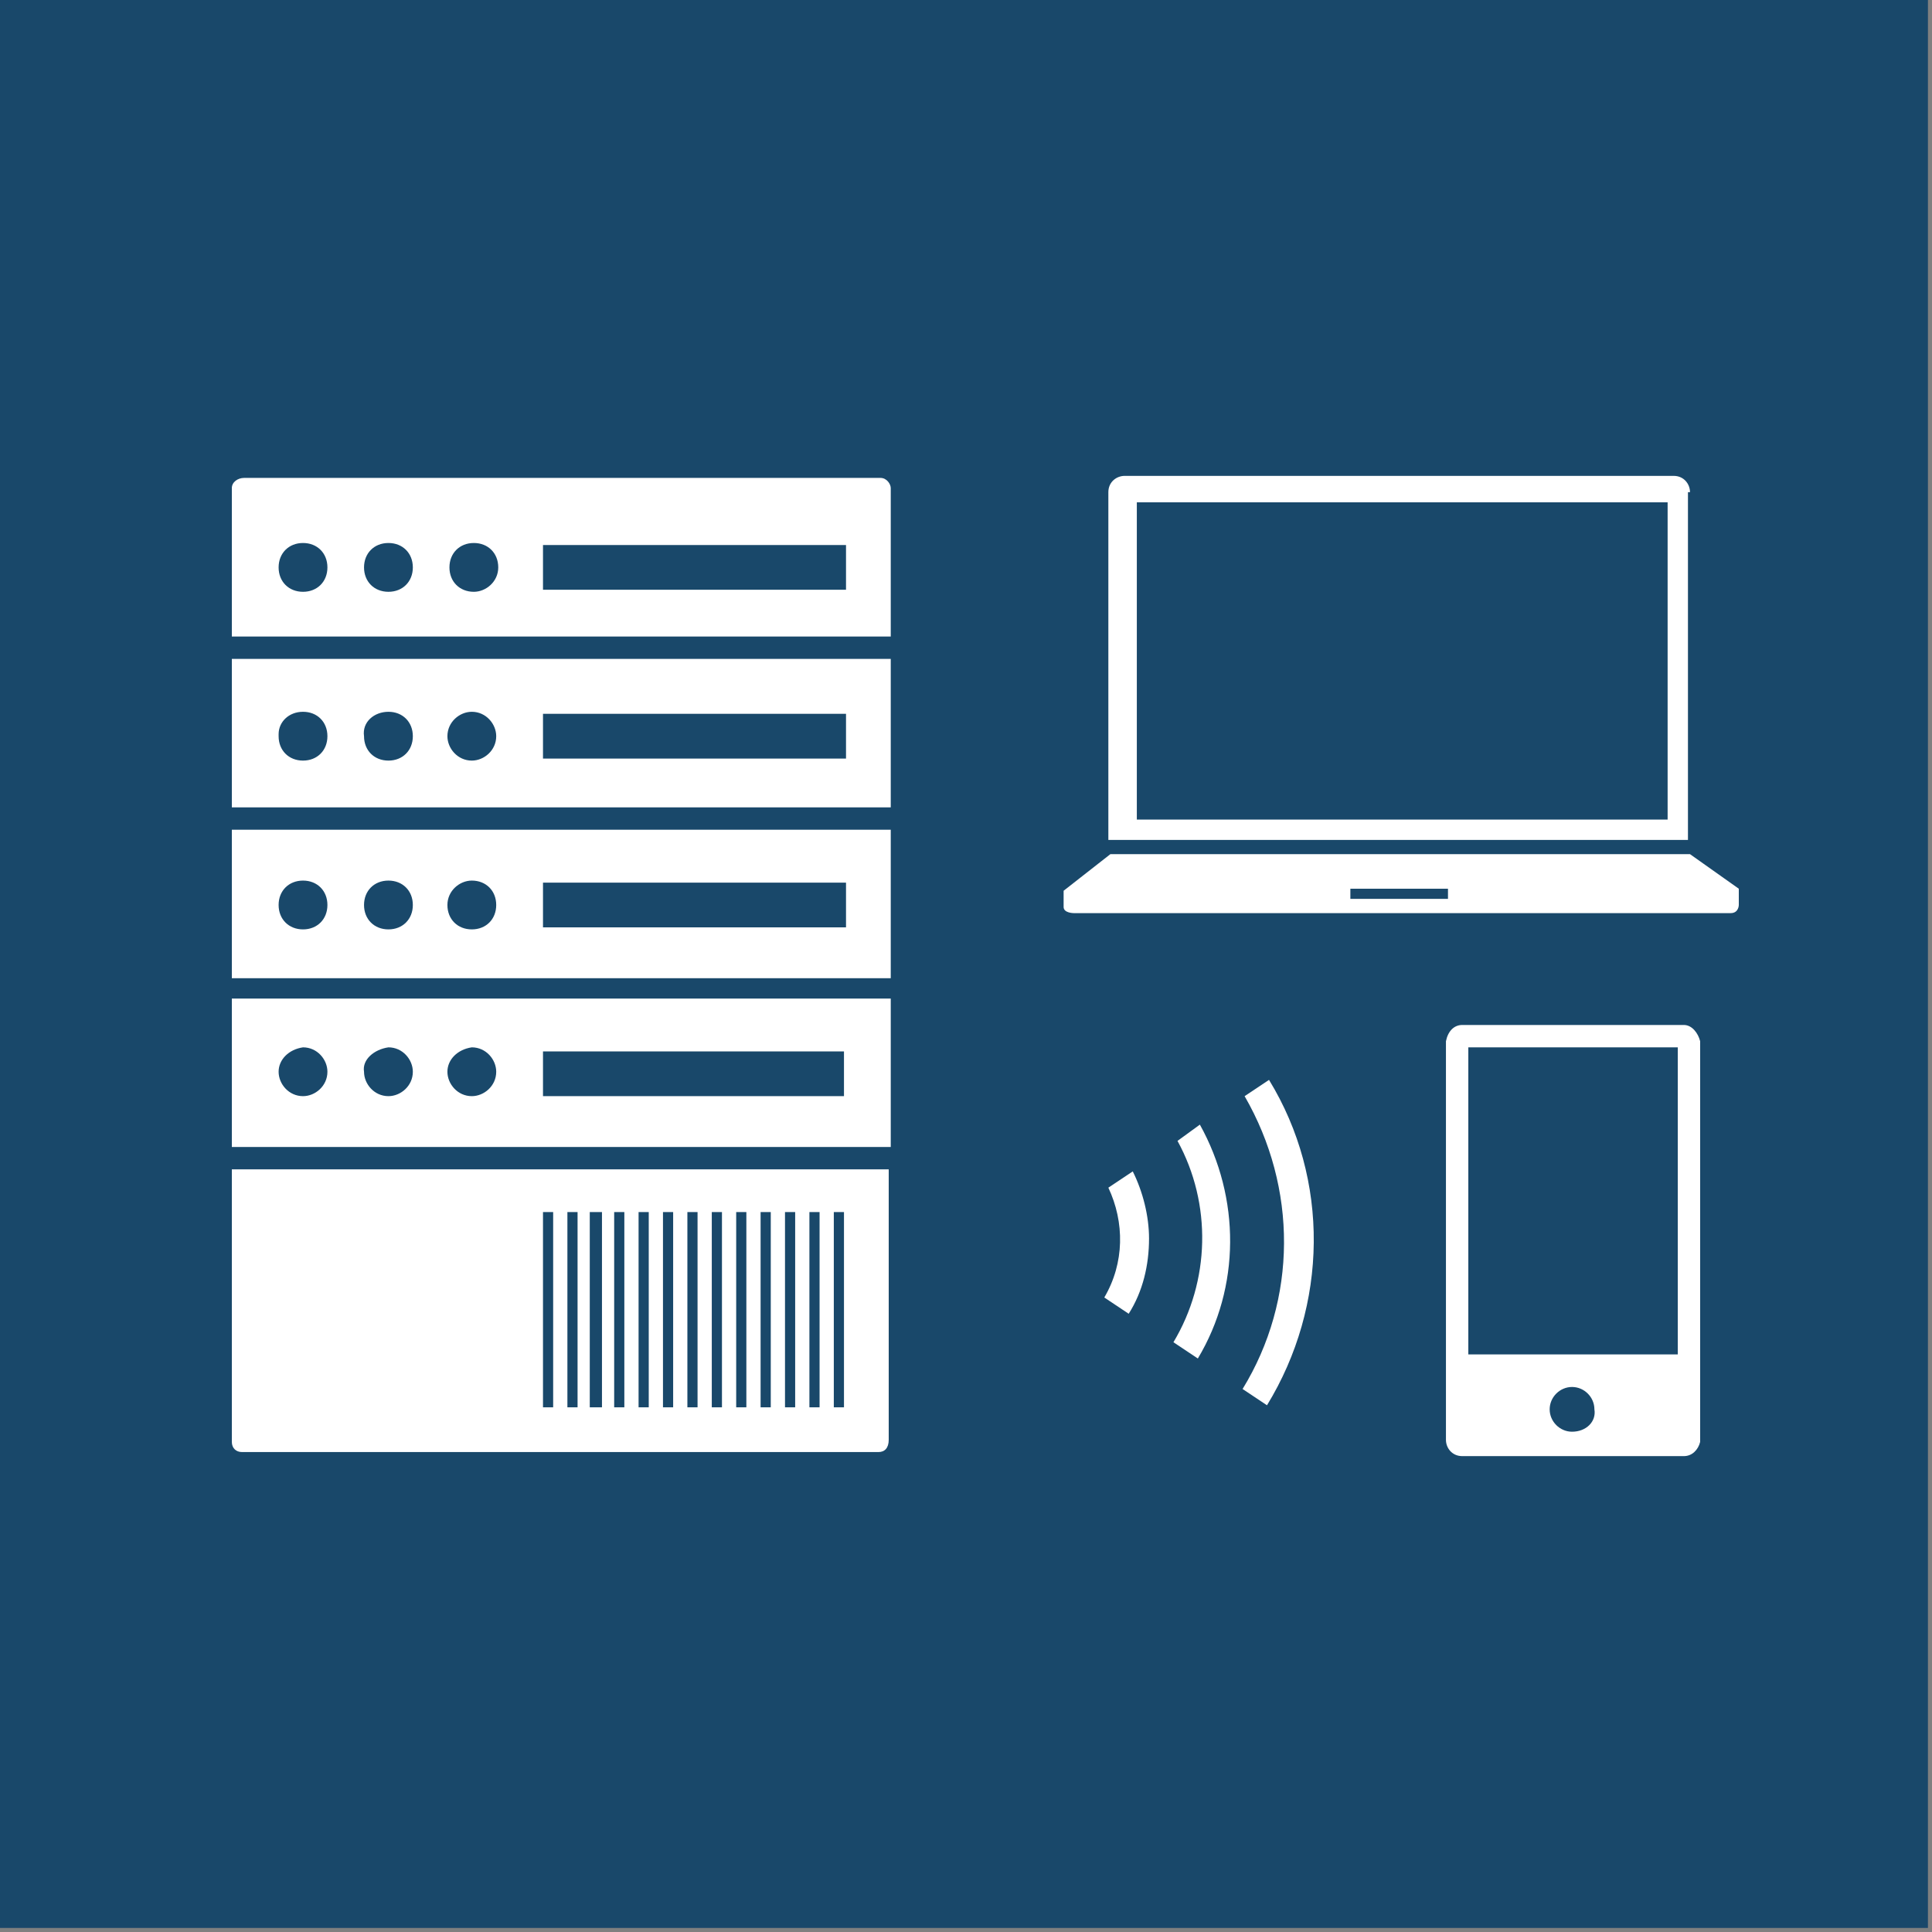
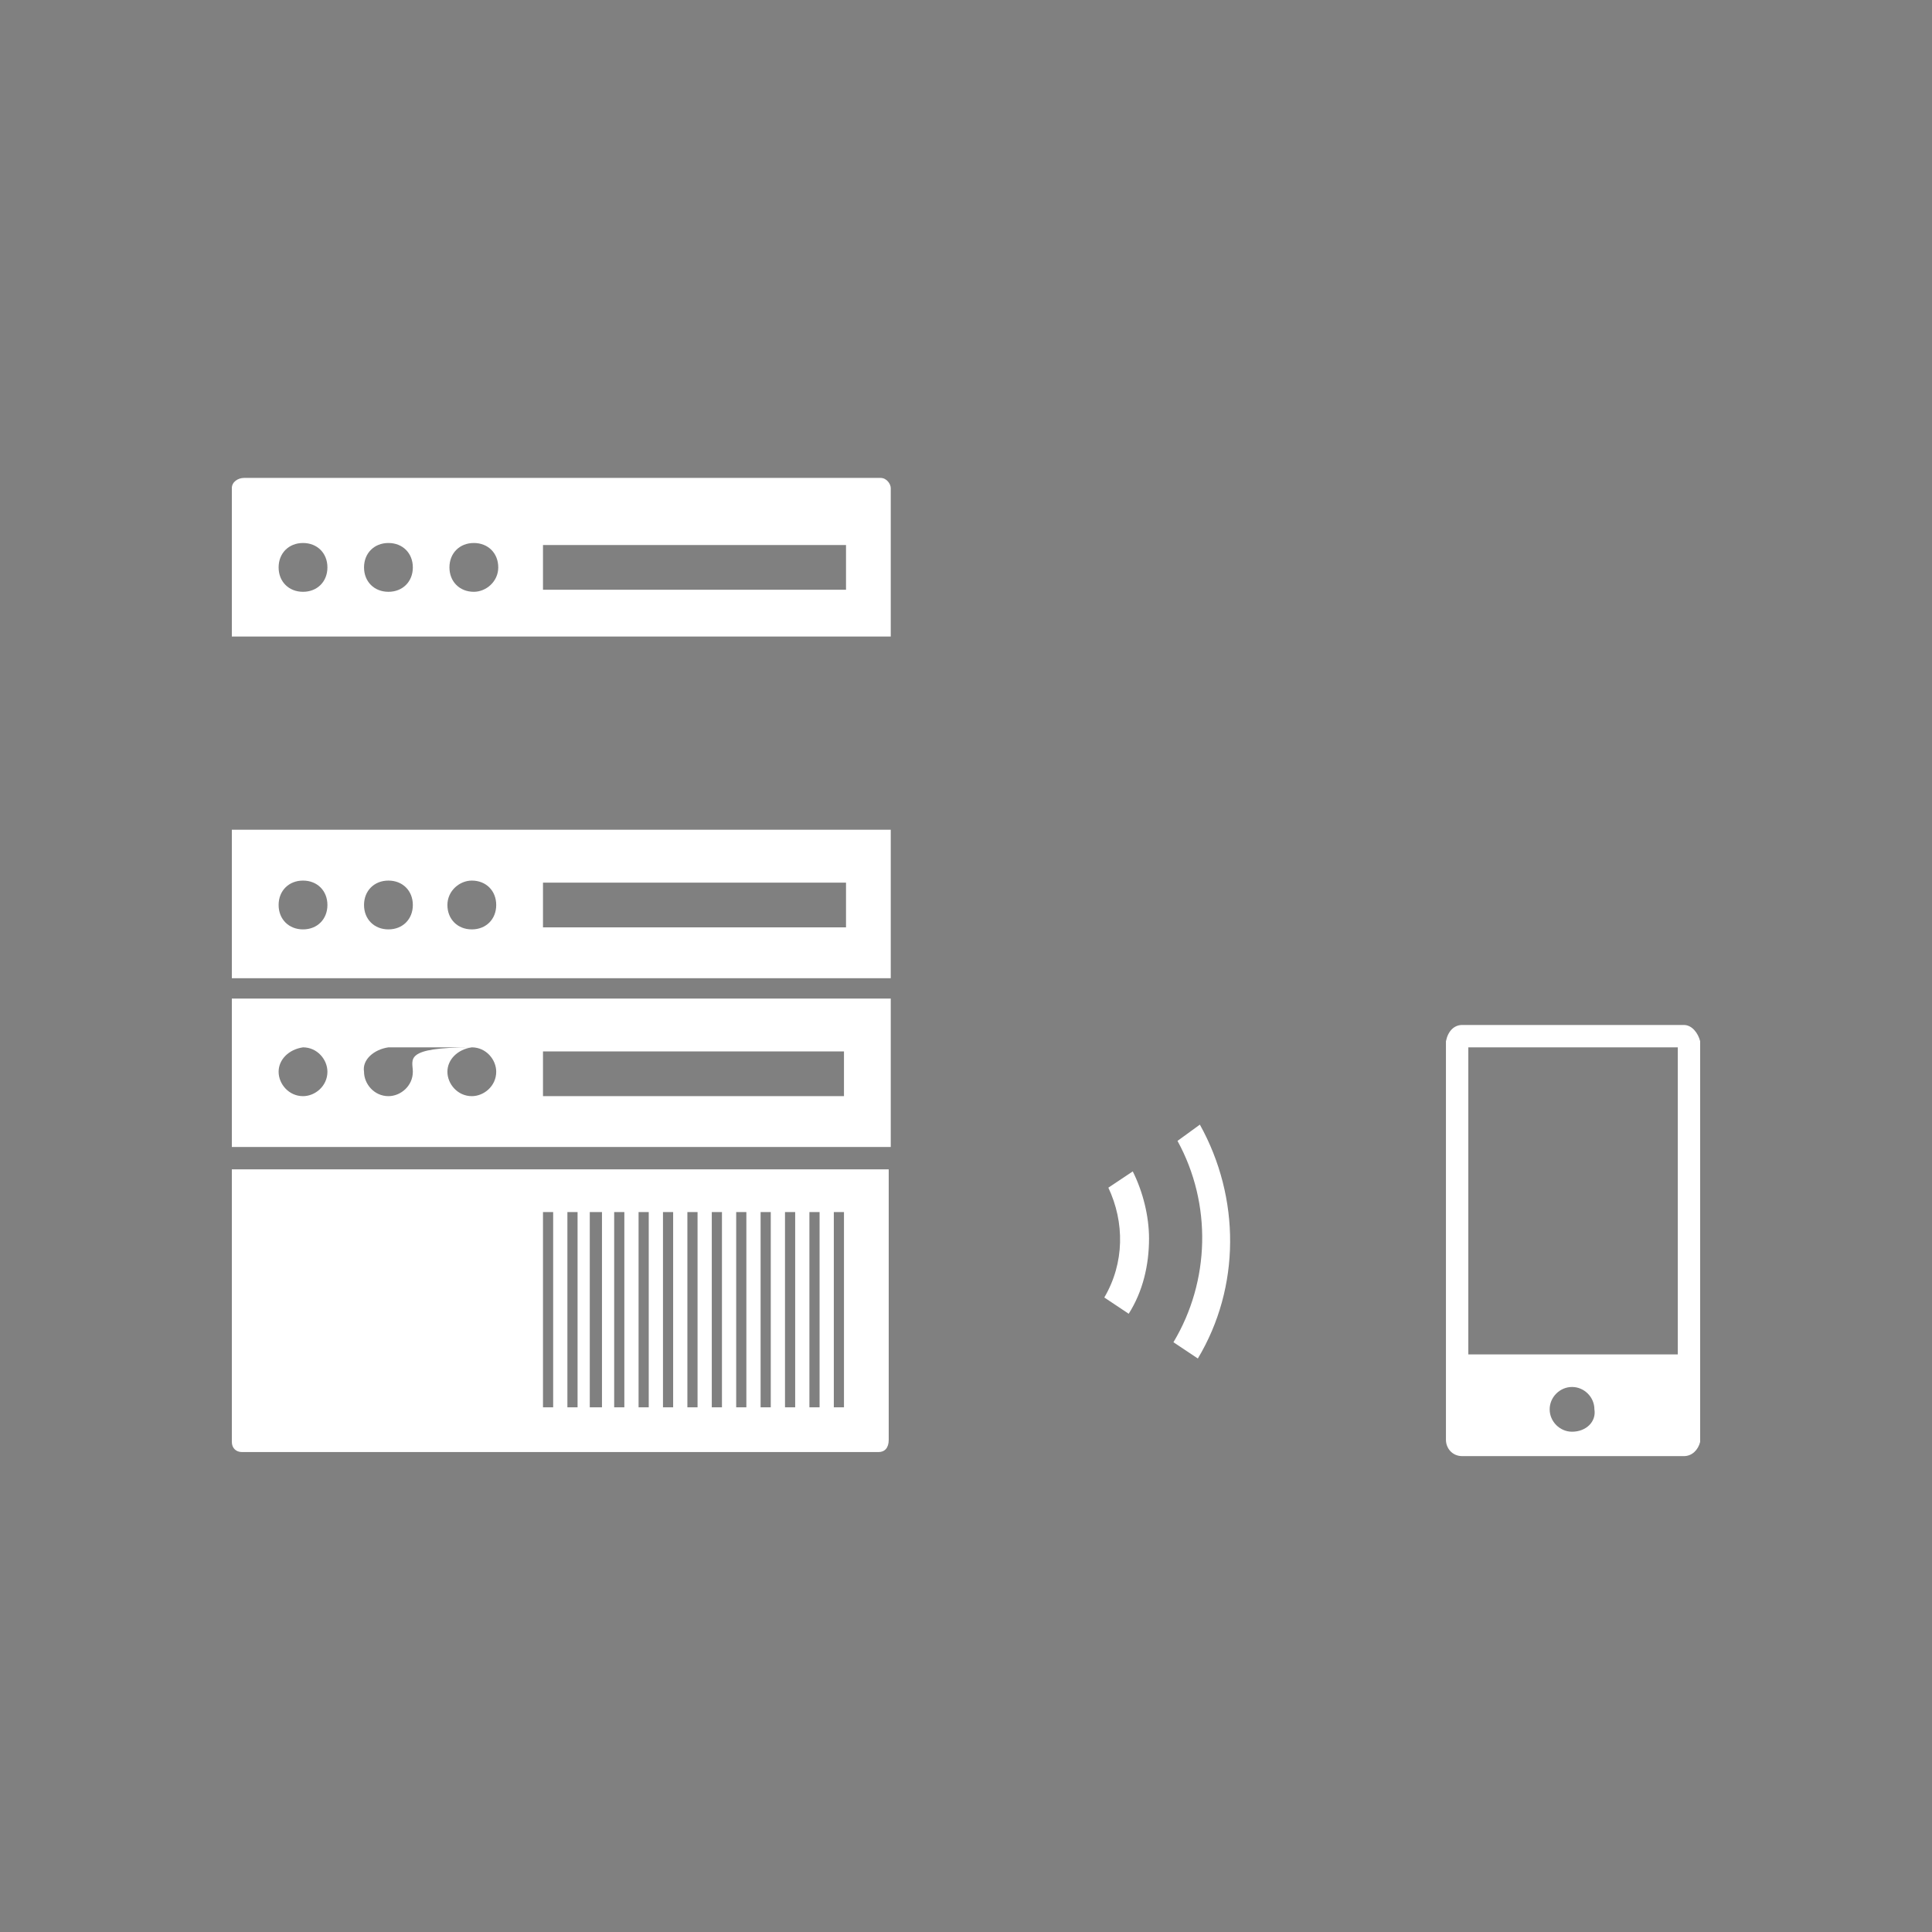
<svg xmlns="http://www.w3.org/2000/svg" width="95px" height="95px" viewBox="0 0 95 95" version="1.1">
  <rect x="0" y="0" width="95" height="95" fill="#808080" stroke="none" />
  <title>goal_17_target_17_8</title>
  <desc>Created with Sketch.</desc>
  <g id="goal_17_target_17_8" stroke="none" stroke-width="1" fill="none" fill-rule="evenodd">
    <g id="Group-150" fill-rule="nonzero">
-       <rect id="Rectangle" fill="#19486A" x="1.45661261e-12" y="7.10542736e-15" width="94.8" height="94.8" />
      <g id="Group" transform="translate(10.7, 23)" fill="#FFFFFF">
        <g id="Shape">
-           <path d="M0.7,33.4 L33.1,33.4 L33.1,26.1 L0.7,26.1 L0.7,33.4 Z M16,28.7 L30.8,28.7 L30.8,30.9 L16,30.9 L16,28.7 Z M12.5,28.5 C13.2,28.5 13.7,29.1 13.7,29.7 C13.7,30.4 13.1,30.9 12.5,30.9 C11.8,30.9 11.3,30.3 11.3,29.7 C11.3,29.1 11.8,28.6 12.5,28.5 L12.5,28.5 Z M8.4,28.5 C9.1,28.5 9.6,29.1 9.6,29.7 C9.6,30.4 9,30.9 8.4,30.9 C7.7,30.9 7.2,30.3 7.2,29.7 C7.1,29.1 7.7,28.6 8.4,28.5 L8.4,28.5 Z M4.2,28.5 C4.9,28.5 5.4,29.1 5.4,29.7 C5.4,30.4 4.8,30.9 4.2,30.9 C3.5,30.9 3,30.3 3,29.7 C3,29.1 3.5,28.6 4.2,28.5 L4.2,28.5 Z" />
-           <path d="M0.7,16.7 L33.1,16.7 L33.1,9.4 L0.7,9.4 L0.7,16.7 Z M16,12.1 L30.9,12.1 L30.9,14.3 L16,14.3 L16,12.1 Z M12.5,12 C13.2,12 13.7,12.6 13.7,13.2 C13.7,13.9 13.1,14.4 12.5,14.4 C11.8,14.4 11.3,13.8 11.3,13.2 C11.3,12.5 11.9,12 12.5,12 C12.5,12 12.5,12 12.5,12 Z M8.4,12 C9.1,12 9.6,12.5 9.6,13.2 C9.6,13.9 9.1,14.4 8.4,14.4 C7.7,14.4 7.2,13.9 7.2,13.2 C7.1,12.5 7.7,12 8.4,12 Z M4.2,12 C4.9,12 5.4,12.5 5.4,13.2 C5.4,13.9 4.9,14.4 4.2,14.4 C3.5,14.4 3,13.9 3,13.2 C3,13.2 3,13.2 3,13.1 C3,12.5 3.5,12 4.2,12 Z" />
+           <path d="M0.7,33.4 L33.1,33.4 L33.1,26.1 L0.7,26.1 L0.7,33.4 Z M16,28.7 L30.8,28.7 L30.8,30.9 L16,30.9 L16,28.7 Z M12.5,28.5 C13.2,28.5 13.7,29.1 13.7,29.7 C13.7,30.4 13.1,30.9 12.5,30.9 C11.8,30.9 11.3,30.3 11.3,29.7 C11.3,29.1 11.8,28.6 12.5,28.5 L12.5,28.5 Z C9.1,28.5 9.6,29.1 9.6,29.7 C9.6,30.4 9,30.9 8.4,30.9 C7.7,30.9 7.2,30.3 7.2,29.7 C7.1,29.1 7.7,28.6 8.4,28.5 L8.4,28.5 Z M4.2,28.5 C4.9,28.5 5.4,29.1 5.4,29.7 C5.4,30.4 4.8,30.9 4.2,30.9 C3.5,30.9 3,30.3 3,29.7 C3,29.1 3.5,28.6 4.2,28.5 L4.2,28.5 Z" />
          <path d="M0.7,47.9 C0.7,48.2 0.9,48.4 1.2,48.4 C1.2,48.4 1.2,48.4 1.2,48.4 L32.5,48.4 C32.8,48.4 33,48.2 33,47.8 L33,47.8 L33,34.5 L0.7,34.5 L0.7,47.9 Z M30.3,36.6 L30.8,36.6 L30.8,46.2 L30.3,46.2 L30.3,36.6 Z M29.1,36.6 L29.6,36.6 L29.6,46.2 L29.1,46.2 L29.1,36.6 Z M27.9,36.6 L28.4,36.6 L28.4,46.2 L27.9,46.2 L27.9,36.6 Z M26.7,36.6 L27.2,36.6 L27.2,46.2 L26.7,46.2 L26.7,36.6 Z M25.5,36.6 L26,36.6 L26,46.2 L25.5,46.2 L25.5,36.6 Z M24.3,36.6 L24.8,36.6 L24.8,46.2 L24.3,46.2 L24.3,36.6 Z M23.1,36.6 L23.6,36.6 L23.6,46.2 L23.1,46.2 L23.1,36.6 Z M21.9,36.6 L22.4,36.6 L22.4,46.2 L21.9,46.2 L21.9,36.6 Z M20.7,36.6 L21.2,36.6 L21.2,46.2 L20.7,46.2 L20.7,36.6 Z M19.5,36.6 L20,36.6 L20,46.2 L19.5,46.2 L19.5,36.6 Z M18.3,36.6 L18.9,36.6 L18.9,46.2 L18.3,46.2 L18.3,36.6 Z M17.2,36.6 L17.7,36.6 L17.7,46.2 L17.2,46.2 L17.2,36.6 Z M16,36.6 L16.5,36.6 L16.5,46.2 L16,46.2 L16,36.6 Z" />
          <path d="M32.6,0.5 L1.3,0.5 C1,0.5 0.7,0.7 0.7,1 L0.7,8.3 L33.1,8.3 L33.1,1 C33.1,0.8 32.9,0.5 32.6,0.5 Z M4.2,6.1 C3.5,6.1 3,5.6 3,4.9 C3,4.2 3.5,3.7 4.2,3.7 C4.9,3.7 5.4,4.2 5.4,4.9 C5.4,4.9 5.4,4.9 5.4,4.9 C5.4,5.6 4.9,6.1 4.2,6.1 L4.2,6.1 Z M8.4,6.1 C7.7,6.1 7.2,5.6 7.2,4.9 C7.2,4.2 7.7,3.7 8.4,3.7 C9.1,3.7 9.6,4.2 9.6,4.9 C9.6,4.9 9.6,4.9 9.6,4.9 C9.6,5.6 9.1,6.1 8.4,6.1 L8.4,6.1 Z M12.6,6.1 C11.9,6.1 11.4,5.6 11.4,4.9 C11.4,4.2 11.9,3.7 12.6,3.7 C13.3,3.7 13.8,4.2 13.8,4.9 C13.8,4.9 13.8,4.9 13.8,4.9 C13.8,5.6 13.2,6.1 12.6,6.1 L12.6,6.1 Z M30.9,6 L16,6 L16,3.8 L30.9,3.8 L30.9,6 Z" />
          <path d="M0.7,25.1 L33.1,25.1 L33.1,17.8 L0.7,17.8 L0.7,25.1 Z M16,20.4 L30.9,20.4 L30.9,22.6 L16,22.6 L16,20.4 Z M12.5,20.3 C13.2,20.3 13.7,20.8 13.7,21.5 C13.7,22.2 13.2,22.7 12.5,22.7 C11.8,22.7 11.3,22.2 11.3,21.5 C11.3,20.8 11.9,20.3 12.5,20.3 Z M8.4,20.3 C9.1,20.3 9.6,20.8 9.6,21.5 C9.6,22.2 9.1,22.7 8.4,22.7 C7.7,22.7 7.2,22.2 7.2,21.5 C7.2,20.8 7.7,20.3 8.4,20.3 Z M4.2,20.3 C4.9,20.3 5.4,20.8 5.4,21.5 C5.4,22.2 4.9,22.7 4.2,22.7 C3.5,22.7 3,22.2 3,21.5 C3,21.5 3,21.5 3,21.5 C3,20.8 3.5,20.3 4.2,20.3 L4.2,20.3 Z" />
        </g>
        <g transform="translate(41, 0)" id="Shape">
-           <path d="M31.4,1.2 C31.4,0.8 31.1,0.4 30.6,0.4 L3.6,0.4 C3.2,0.4 2.8,0.7 2.8,1.2 L2.8,18.3 L31.3,18.3 L31.3,1.2 L31.4,1.2 Z M30.2,17.3 L4.2,17.3 L4.2,1.7 L30.3,1.7 L30.3,17.3 L30.2,17.3 Z" />
-           <path d="M31.4,19 L2.9,19 L0.6,20.8 L0.6,21.6 C0.6,21.9 1.1,21.9 1.1,21.9 L33.4,21.9 C33.8,21.9 33.8,21.5 33.8,21.5 L33.8,20.7 L31.4,19 Z M19.5,21.2 L14.7,21.2 L14.7,20.7 L19.5,20.7 L19.5,21.2 Z" />
-         </g>
+           </g>
        <path d="M72.1,27.4 L61.2,27.4 C60.8,27.4 60.5,27.7 60.4,28.2 L60.4,47.8 C60.4,48.2 60.7,48.6 61.2,48.6 L72.1,48.6 C72.5,48.6 72.8,48.3 72.9,47.9 C72.9,47.9 72.9,47.9 72.9,47.9 L72.9,28.2 C72.8,27.8 72.5,27.4 72.1,27.4 Z M66.6,47.4 C66,47.4 65.5,46.9 65.5,46.3 C65.5,45.7 66,45.2 66.6,45.2 C67.2,45.2 67.7,45.7 67.7,46.3 C67.8,46.9 67.3,47.4 66.6,47.4 C66.7,47.4 66.6,47.4 66.6,47.4 L66.6,47.4 Z M71.8,43.6 L61.5,43.6 L61.5,28.5 L71.8,28.5 L71.8,43.6 Z" id="Shape" />
        <g transform="translate(43, 30)" id="Path">
          <path d="M0.8,5.4 C1.6,7.1 1.6,9.1 0.6,10.8 L1.8,11.6 C2.5,10.5 2.8,9.2 2.8,7.9 C2.8,6.8 2.5,5.6 2,4.6 L0.8,5.4 Z" />
          <path d="M4.2,3.1 C5.9,6.2 5.8,10 4,13 L5.2,13.8 C7.3,10.3 7.3,5.9 5.3,2.3 L4.2,3.1 Z" />
-           <path d="M8.7,0.1 L7.5,0.9 C10.1,5.4 10.1,10.9 7.4,15.3 L8.6,16.1 C11.6,11.2 11.7,5 8.7,0.1 L8.7,0.1 Z" />
        </g>
      </g>
    </g>
  </g>
</svg>